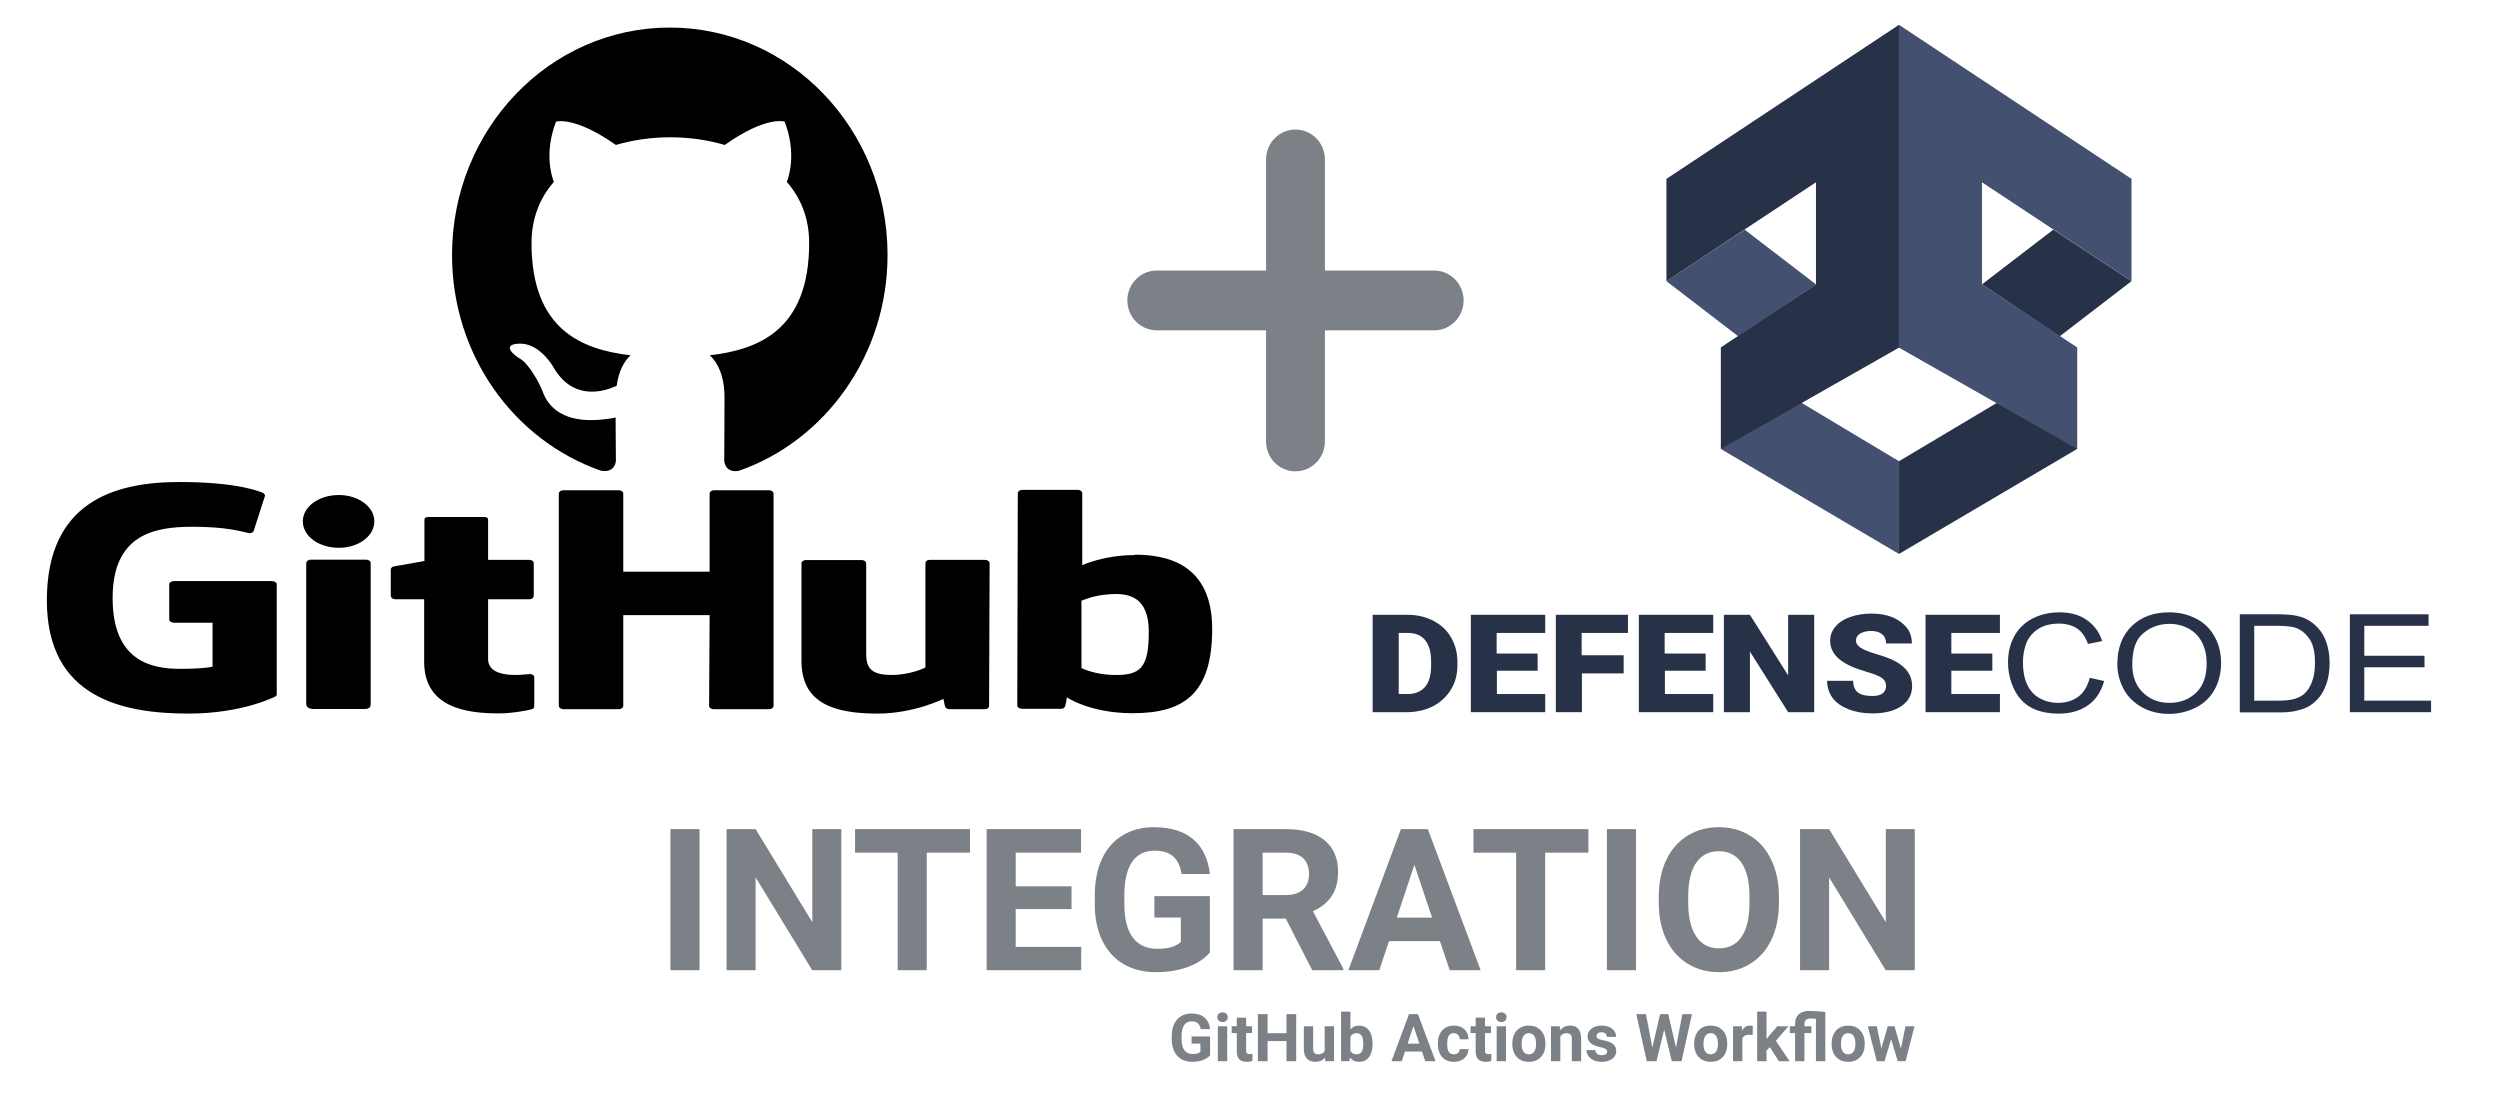
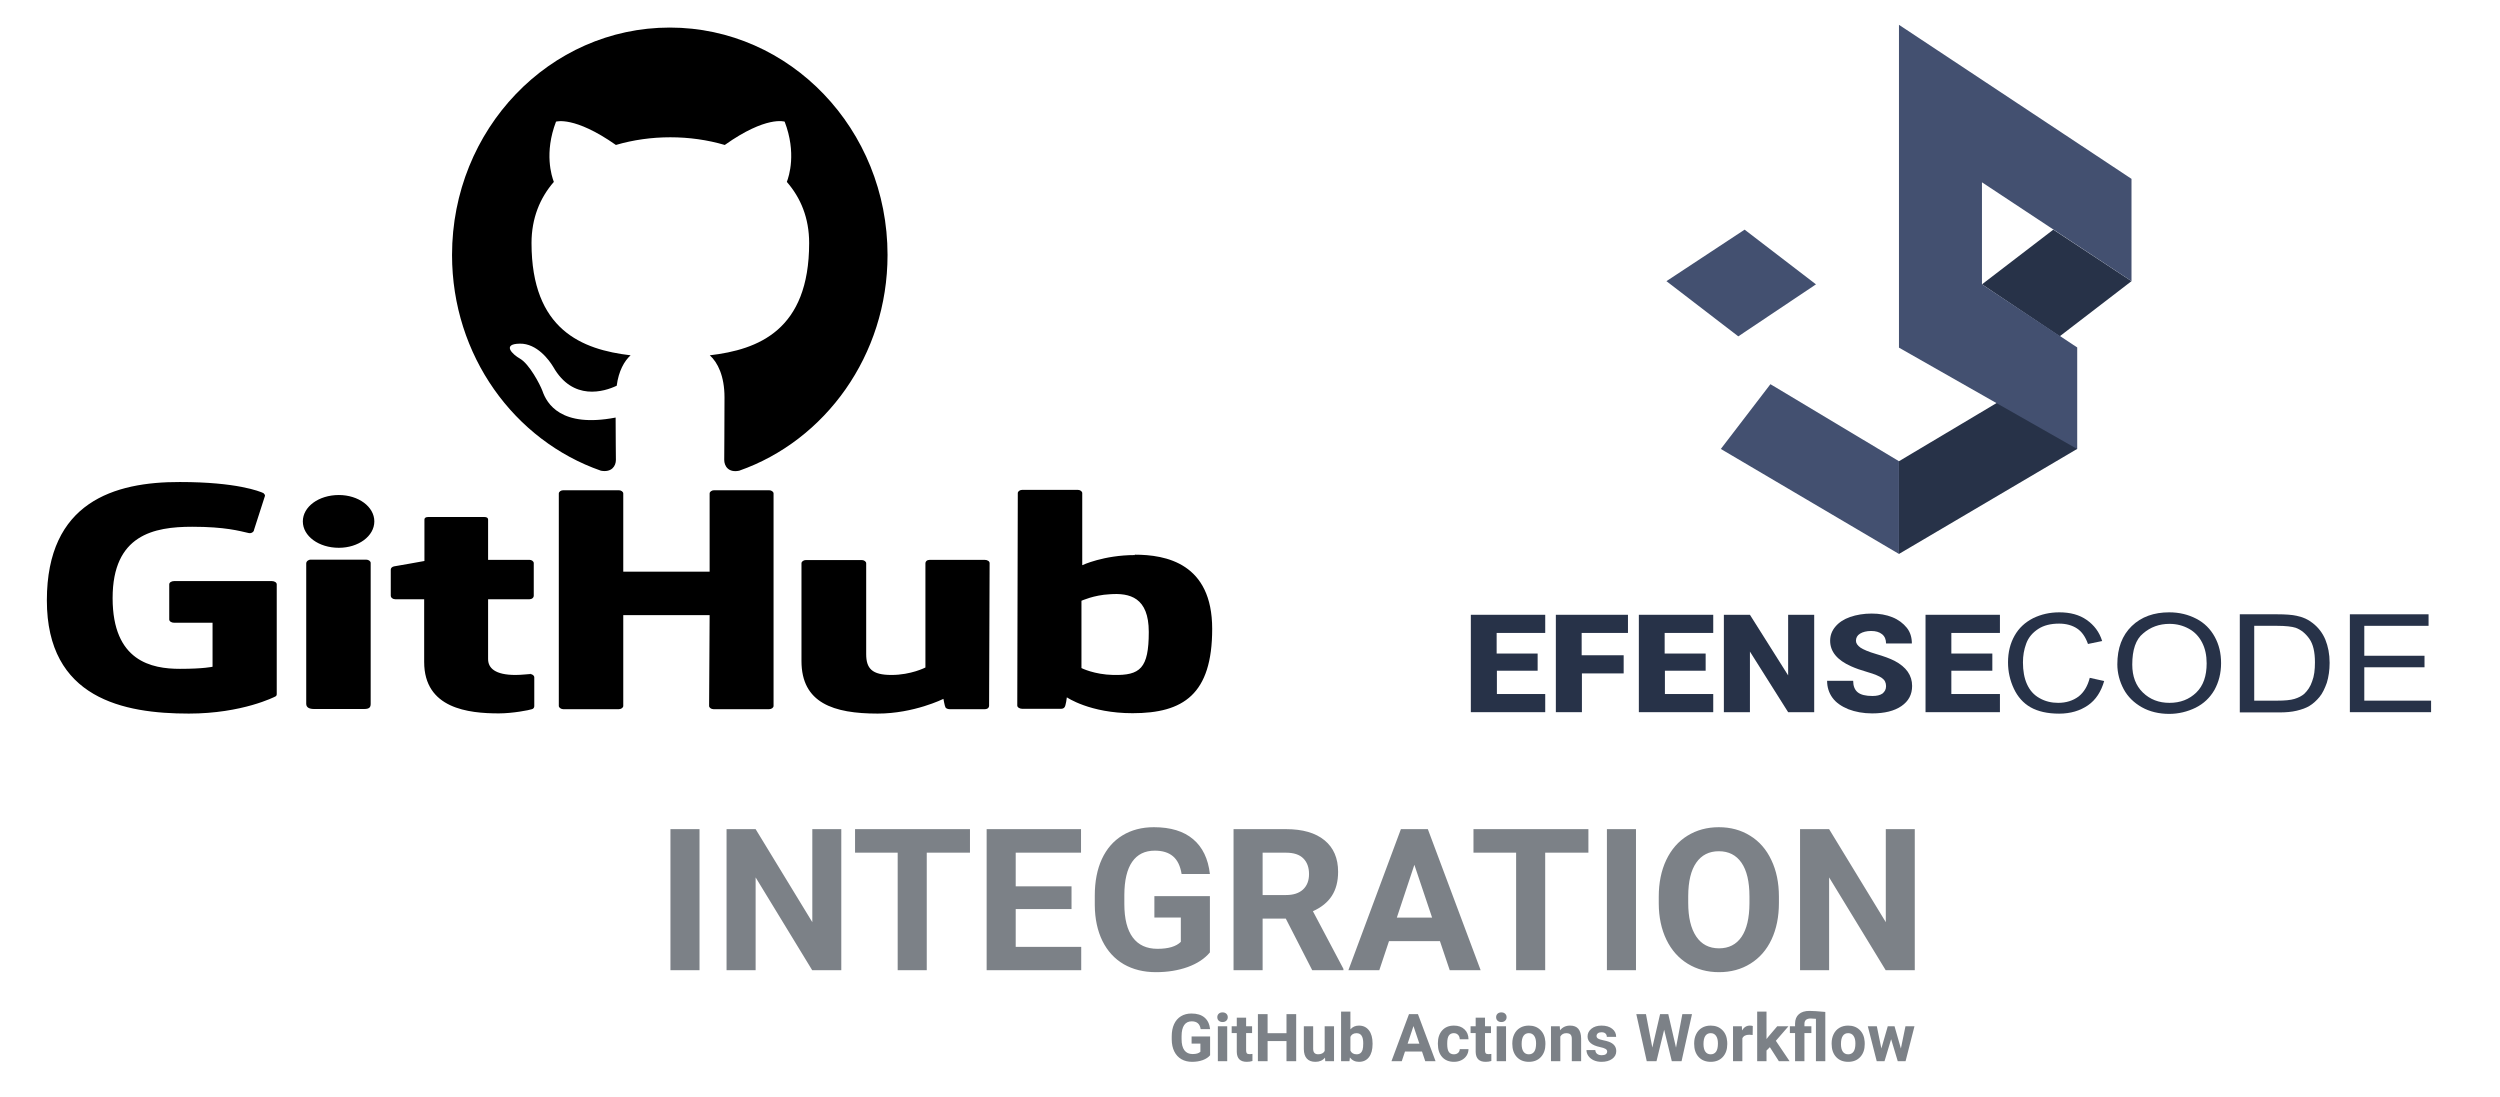
<svg xmlns="http://www.w3.org/2000/svg" width="907" height="398" viewBox="0 0 907 398" fill="none">
-   <rect width="907" height="398" fill="white" />
  <path fill-rule="evenodd" clip-rule="evenodd" d="M192.417 244.459H192.228C192.313 244.459 192.37 244.522 192.455 244.535C192.465 244.535 192.503 244.528 192.512 244.528L192.417 244.459ZM192.455 244.535C191.575 244.542 189.36 244.875 187.021 244.875C179.637 244.875 177.081 242.378 177.081 239.117V217.403H192.133C192.985 217.403 193.648 216.848 193.648 216.084V204.291C193.648 203.666 192.891 203.111 192.133 203.111H177.081V188.473C177.081 187.918 176.608 187.571 175.756 187.571H155.308C154.456 187.571 153.983 187.918 153.983 188.473V203.528C153.983 203.528 143.664 205.401 143.001 205.47C142.244 205.609 141.771 206.094 141.771 206.649V216.084C141.771 216.848 142.528 217.403 143.38 217.403H153.888V240.158C153.888 257.085 169.981 258.82 180.963 258.82C185.98 258.82 192.039 257.64 192.985 257.293C193.553 257.155 193.837 256.669 193.837 256.183V245.777C193.837 245.09 193.194 244.633 192.455 244.535ZM416.777 229.266C416.777 216.709 409.867 215.044 402.577 215.599C396.897 215.876 392.353 217.958 392.353 217.958V242.378C392.353 242.378 396.992 244.737 403.903 244.875C413.653 245.083 416.777 242.516 416.777 229.266ZM439.781 228.156C439.781 251.952 429.273 258.75 410.908 258.75C395.383 258.75 387.052 252.992 387.052 252.992C387.052 252.992 386.673 256.183 386.2 256.6C385.916 257.016 385.443 257.155 384.875 257.155H370.864C369.917 257.155 369.065 256.6 369.065 255.975L369.255 178.899C369.255 178.275 370.012 177.72 370.864 177.72H391.028C391.88 177.72 392.637 178.275 392.637 178.899V205.054C392.637 205.054 400.4 201.377 411.76 201.377L411.665 201.238C423.025 201.238 439.781 204.36 439.781 228.156ZM357.232 203.111H357.137H337.352C336.311 203.111 335.743 203.666 335.743 204.429V242.169C335.743 242.169 330.536 244.875 323.436 244.875C316.336 244.875 314.253 242.516 314.253 237.313V204.36C314.253 203.736 313.496 203.181 312.644 203.181H292.385C291.533 203.181 290.776 203.736 290.776 204.36V239.811C290.776 255.073 302.42 258.889 318.419 258.889C331.577 258.889 342.275 253.547 342.275 253.547C342.275 253.547 342.748 256.253 343.032 256.669C343.221 257.016 343.884 257.293 344.547 257.293H357.232C358.273 257.293 358.841 256.738 358.841 256.114L359.031 204.291C359.031 203.666 358.273 203.111 357.232 203.111ZM132.872 203.042H112.708C111.856 203.042 111.099 203.666 111.099 204.429V255.351C111.099 256.738 112.329 257.224 113.939 257.224H132.115C134.008 257.224 134.481 256.6 134.481 255.351V204.291V204.221C134.481 203.597 133.724 203.042 132.872 203.042ZM122.932 179.593C115.643 179.593 109.868 183.825 109.868 189.167C109.868 194.509 115.643 198.741 122.932 198.741C130.032 198.741 135.807 194.509 135.807 189.167C135.807 183.825 130.032 179.593 122.932 179.593ZM279.037 177.859H259.063C258.211 177.859 257.453 178.414 257.453 179.038V207.413H226.119V179.038C226.119 178.414 225.361 177.859 224.509 177.859H204.345C203.493 177.859 202.736 178.414 202.736 179.038V256.114C202.736 256.738 203.588 257.293 204.345 257.293H224.509C225.361 257.293 226.119 256.738 226.119 256.114V223.161H257.453L257.264 256.114C257.264 256.738 258.021 257.293 258.873 257.293H279.037C279.889 257.293 280.647 256.738 280.647 256.114V179.038C280.647 178.414 279.889 177.859 279.037 177.859ZM100.401 211.991V251.813C100.401 252.09 100.307 252.576 99.833 252.715C99.833 252.715 88 258.889 68.499 258.889C44.927 258.889 17 253.478 17 217.819C17 182.16 41.424 174.806 65.28 174.876C85.917 174.876 94.248 178.275 95.573 178.899C95.952 179.246 96.141 179.524 96.141 179.871L92.165 192.219C92.165 192.844 91.313 193.607 90.272 193.399C86.864 192.636 81.752 191.109 69.729 191.109C55.813 191.109 40.856 194.023 40.856 216.986C40.856 239.949 55.056 242.655 65.28 242.655C73.989 242.655 77.113 241.892 77.113 241.892V225.936H63.197C62.156 225.936 61.399 225.381 61.399 224.756V211.991C61.399 211.367 62.156 210.812 63.197 210.812H98.603C99.644 210.812 100.401 211.367 100.401 211.991Z" fill="black" />
  <path fill-rule="evenodd" clip-rule="evenodd" d="M243 10C199.352 10 164 46.919 164 92.5C164 129.006 186.614 159.841 218.016 170.772C221.966 171.494 223.447 169.019 223.447 166.853C223.447 164.894 223.349 158.397 223.349 151.488C203.5 155.303 198.365 146.434 196.785 141.794C195.896 139.422 192.045 132.1 188.688 130.141C185.922 128.594 181.972 124.778 188.589 124.675C194.81 124.572 199.254 130.656 200.735 133.131C207.845 145.609 219.201 142.103 223.744 139.938C224.435 134.575 226.509 130.966 228.78 128.903C211.202 126.841 192.835 119.725 192.835 88.169C192.835 79.197 195.896 71.772 200.933 65.997C200.143 63.934 197.377 55.478 201.722 44.134C201.722 44.134 208.339 41.969 223.447 52.591C229.767 50.734 236.483 49.806 243.198 49.806C249.913 49.806 256.628 50.734 262.948 52.591C278.056 41.866 284.673 44.134 284.673 44.134C289.018 55.478 286.253 63.934 285.463 65.997C290.499 71.772 293.56 79.094 293.56 88.169C293.56 119.828 275.094 126.841 257.516 128.903C260.38 131.481 262.849 136.431 262.849 144.166C262.849 155.2 262.75 164.069 262.75 166.853C262.75 169.019 264.231 171.597 268.181 170.772C299.386 159.841 322 128.903 322 92.5C322 46.919 286.648 10 243 10Z" fill="black" />
-   <path d="M530.999 109.001C530.999 114.995 526.22 119.852 520.32 119.852H480.674V160.149C480.674 166.144 475.894 171.002 469.998 171C467.05 171 464.381 169.787 462.451 167.824C460.518 165.859 459.323 163.148 459.325 160.152L459.323 119.85H419.673C416.726 119.85 414.059 118.638 412.125 116.672C410.196 114.711 409.002 111.998 409.002 109.001C409 103.009 413.779 98.151 419.678 98.151H459.325V57.853C459.325 51.859 464.106 47 470.003 47C475.897 47.002 480.674 51.855 480.677 57.849V98.151H520.328C526.223 98.154 530.996 103.009 530.999 109.001Z" fill="#7C8187" />
  <path d="M753.572 126.034V162.88L688.944 200.972V167.33L724.196 146.326L753.572 126.034Z" fill="#273248" />
  <path d="M744.942 83.315L719.055 103.162L747.237 122.03L773.309 102.005" fill="#273248" />
  <path d="M688.944 126.124L753.572 162.88V126.034L719.055 103.162V66.138L773.309 102.005V64.892L688.944 9" fill="#435070" />
  <path d="M604.58 102.005L630.651 122.03L658.834 103.162L632.946 83.315" fill="#435070" />
  <path d="M642.31 139.384L624.317 162.88L688.944 200.972V167.33L642.31 139.384Z" fill="#435070" />
-   <path d="M688.944 126.124L624.317 162.88V126.034L658.834 103.162V66.138L604.58 102.005V64.892L688.944 9" fill="#273248" />
-   <path d="M498 258.377V223.044H510.577C514.065 223.044 517.186 223.756 519.94 225.18C522.694 226.604 524.897 228.562 526.366 231.143C527.927 233.724 528.661 236.572 528.753 239.776V241.378C528.753 244.582 528.019 247.519 526.458 250.1C524.897 252.681 522.786 254.639 520.032 256.152C517.278 257.576 514.249 258.288 510.852 258.377H498ZM507.455 229.63V251.791H510.76C513.422 251.791 515.534 250.901 517.003 249.21C518.471 247.519 519.206 244.849 519.206 241.467V239.954C519.206 236.572 518.471 233.991 517.003 232.211C515.534 230.431 513.422 229.63 510.668 229.63H507.455V229.63Z" fill="#273248" />
  <path d="M557.945 243.336H543.074V251.791H560.608V258.377H533.618V223.044H560.608V229.63H542.982V237.106H557.854V243.336H557.945Z" fill="#273248" />
-   <path d="M589.158 244.315H573.919V258.377H564.463V223.044H590.626V229.63H573.827V237.729H589.066V244.315H589.158Z" fill="#273248" />
+   <path d="M589.158 244.315H573.919V258.377H564.463V223.044H590.626V229.63H573.827V237.729H589.066V244.315Z" fill="#273248" />
  <path d="M618.901 243.336H604.029V251.791H621.563V258.377H594.574V223.044H621.563V229.63H603.937V237.106H618.809V243.336H618.901Z" fill="#273248" />
  <path d="M658.099 258.377H648.736L634.874 236.394V258.377H625.419V223.044H634.874L648.736 245.027V223.044H658.191V258.377H658.099Z" fill="#273248" />
  <path d="M684.262 248.943C684.262 247.697 683.803 246.718 682.794 246.006C681.784 245.294 680.131 244.582 677.653 243.87C675.174 243.158 673.155 242.446 671.594 241.734C666.545 239.509 663.975 236.394 663.975 232.478C663.975 230.52 664.617 228.829 665.902 227.316C667.188 225.803 668.932 224.646 671.227 223.845C673.522 223.044 676.184 222.599 679.03 222.599C681.876 222.599 684.354 223.044 686.557 223.934C688.761 224.824 690.505 226.159 691.79 227.761C693.075 229.363 693.626 231.321 693.626 233.457H684.262C684.262 232.033 683.803 230.876 682.794 230.075C681.784 229.274 680.499 228.918 678.846 228.918C677.194 228.918 675.817 229.274 674.807 229.897C673.797 230.52 673.338 231.41 673.338 232.478C673.338 233.368 673.889 234.169 674.991 234.97C676.092 235.682 677.928 236.483 680.682 237.284C683.436 238.085 685.639 238.886 687.384 239.776C691.606 242.001 693.718 245.027 693.718 248.854C693.718 251.969 692.433 254.372 689.862 256.152C687.292 257.932 683.712 258.822 679.213 258.822C676 258.822 673.155 258.288 670.584 257.309C668.014 256.241 666.086 254.906 664.801 253.126C663.516 251.346 662.873 249.299 662.873 246.985H672.328C672.328 248.854 672.879 250.278 673.981 251.168C675.082 252.058 676.827 252.503 679.305 252.503C680.866 252.503 682.059 252.236 682.977 251.613C683.803 250.901 684.262 250.1 684.262 248.943Z" fill="#273248" />
  <path d="M722.819 243.336H707.947V251.791H725.573V258.377H698.583V223.044H725.573V229.63H707.947V237.106H722.819V243.336Z" fill="#273248" />
  <path d="M758.162 245.917L763.394 247.074C762.293 250.901 760.365 253.927 757.519 255.885C754.673 257.843 751.185 258.911 747.054 258.911C742.831 258.911 739.343 258.11 736.68 256.597C734.018 255.084 731.999 252.77 730.622 249.833C729.245 246.896 728.51 243.692 728.51 240.31C728.51 236.572 729.336 233.368 730.897 230.609C732.458 227.85 734.661 225.803 737.598 224.29C740.536 222.866 743.657 222.154 747.146 222.154C751.093 222.154 754.398 223.044 757.06 224.913C759.722 226.782 761.65 229.274 762.66 232.567L757.519 233.635C756.601 231.054 755.316 229.185 753.572 228.028C751.827 226.871 749.624 226.248 747.054 226.248C744.024 226.248 741.454 226.871 739.434 228.206C737.415 229.541 735.946 231.232 735.12 233.457C734.294 235.682 733.926 237.907 733.926 240.31C733.926 243.336 734.385 246.006 735.395 248.231C736.405 250.456 737.874 252.147 739.985 253.304C742.005 254.461 744.3 254.995 746.687 254.995C749.624 254.995 752.103 254.194 754.122 252.681C756.05 251.168 757.427 248.854 758.162 245.917Z" fill="#273248" />
  <path d="M768.168 241.022C768.168 235.148 769.912 230.52 773.4 227.138C776.889 223.756 781.479 222.154 786.987 222.154C790.659 222.154 793.872 222.955 796.809 224.468C799.747 225.981 801.95 228.206 803.511 231.054C805.071 233.902 805.806 237.017 805.806 240.577C805.806 244.226 804.98 247.43 803.419 250.278C801.767 253.126 799.563 255.262 796.534 256.775C793.596 258.199 790.383 259 786.987 259C783.315 259 779.918 258.199 777.072 256.597C774.227 254.995 771.932 252.77 770.463 250.011C768.994 247.252 768.168 244.137 768.168 241.022ZM773.584 241.111C773.584 245.383 774.869 248.765 777.44 251.257C780.01 253.749 783.223 254.995 787.079 254.995C791.026 254.995 794.239 253.749 796.809 251.257C799.38 248.765 800.573 245.205 800.573 240.666C800.573 237.729 800.022 235.237 798.921 233.101C797.819 230.965 796.259 229.274 794.147 228.117C792.036 226.96 789.741 226.337 787.079 226.337C783.407 226.337 780.194 227.494 777.531 229.808C774.869 231.944 773.584 235.771 773.584 241.111Z" fill="#273248" />
  <path d="M812.599 258.377V222.866H826.185C829.215 222.866 831.602 223.044 833.162 223.4C835.457 223.845 837.385 224.735 838.946 225.981C841.057 227.583 842.618 229.63 843.627 232.033C844.637 234.525 845.188 237.284 845.188 240.488C845.188 243.158 844.821 245.561 844.178 247.697C843.444 249.744 842.618 251.524 841.516 252.859C840.414 254.194 839.221 255.262 837.936 256.063C836.651 256.864 835.09 257.398 833.254 257.843C831.418 258.288 829.307 258.466 826.92 258.466H812.599V258.377ZM817.832 254.194H826.277C828.848 254.194 830.959 254.016 832.428 253.571C833.897 253.126 835.09 252.503 836.008 251.702C837.201 250.545 838.211 249.121 838.854 247.163C839.588 245.294 839.864 242.98 839.864 240.31C839.864 236.572 839.221 233.724 837.844 231.766C836.467 229.808 834.815 228.473 832.887 227.761C831.51 227.316 829.215 227.049 826.094 227.049H817.832V254.194V254.194Z" fill="#273248" />
  <path d="M852.532 258.377V222.866H881.082V227.049H857.765V237.907H879.613V242.09H857.765V254.194H882V258.377H852.532Z" fill="#273248" />
  <path d="M253.785 352H243.238V300.812H253.785V352ZM305.219 352H294.672L274.141 318.32V352H263.594V300.812H274.141L294.707 334.562V300.812H305.219V352ZM351.906 309.355H336.227V352H325.68V309.355H310.211V300.812H351.906V309.355ZM388.75 329.816H368.5V343.527H392.266V352H357.953V300.812H392.195V309.355H368.5V321.555H388.75V329.816ZM438.953 345.531C437.055 347.805 434.371 349.574 430.902 350.84C427.434 352.082 423.59 352.703 419.371 352.703C414.941 352.703 411.051 351.742 407.699 349.82C404.371 347.875 401.793 345.062 399.965 341.383C398.16 337.703 397.234 333.379 397.188 328.41V324.93C397.188 319.82 398.043 315.402 399.754 311.676C401.488 307.926 403.973 305.066 407.207 303.098C410.465 301.105 414.273 300.109 418.633 300.109C424.703 300.109 429.449 301.562 432.871 304.469C436.293 307.352 438.32 311.559 438.953 317.09H428.688C428.219 314.16 427.176 312.016 425.559 310.656C423.965 309.297 421.762 308.617 418.949 308.617C415.363 308.617 412.633 309.965 410.758 312.66C408.883 315.355 407.934 319.363 407.91 324.684V327.953C407.91 333.32 408.93 337.375 410.969 340.117C413.008 342.859 415.996 344.23 419.934 344.23C423.895 344.23 426.719 343.387 428.406 341.699V332.875H418.809V325.105H438.953V345.531ZM466.48 333.262H458.078V352H447.531V300.812H466.551C472.598 300.812 477.262 302.16 480.543 304.855C483.824 307.551 485.465 311.359 485.465 316.281C485.465 319.773 484.703 322.691 483.18 325.035C481.68 327.355 479.395 329.207 476.324 330.59L487.398 351.508V352H476.078L466.48 333.262ZM458.078 324.719H466.586C469.234 324.719 471.285 324.051 472.738 322.715C474.191 321.355 474.918 319.492 474.918 317.125C474.918 314.711 474.227 312.812 472.844 311.43C471.484 310.047 469.387 309.355 466.551 309.355H458.078V324.719ZM522.414 341.453H503.922L500.406 352H489.191L508.246 300.812H518.02L537.18 352H525.965L522.414 341.453ZM506.77 332.91H519.566L513.133 313.75L506.77 332.91ZM576.273 309.355H560.594V352H550.047V309.355H534.578V300.812H576.273V309.355ZM593.535 352H582.988V300.812H593.535V352ZM645.391 327.566C645.391 332.605 644.5 337.023 642.719 340.82C640.938 344.617 638.383 347.547 635.055 349.609C631.75 351.672 627.953 352.703 623.664 352.703C619.422 352.703 615.637 351.684 612.309 349.645C608.98 347.605 606.402 344.699 604.574 340.926C602.746 337.129 601.82 332.77 601.797 327.848V325.316C601.797 320.277 602.699 315.848 604.504 312.027C606.332 308.184 608.898 305.242 612.203 303.203C615.531 301.141 619.328 300.109 623.594 300.109C627.859 300.109 631.645 301.141 634.949 303.203C638.277 305.242 640.844 308.184 642.648 312.027C644.477 315.848 645.391 320.266 645.391 325.281V327.566ZM634.703 325.246C634.703 319.879 633.742 315.801 631.82 313.012C629.898 310.223 627.156 308.828 623.594 308.828C620.055 308.828 617.324 310.211 615.402 312.977C613.48 315.719 612.508 319.75 612.484 325.07V327.566C612.484 332.793 613.445 336.848 615.367 339.73C617.289 342.613 620.055 344.055 623.664 344.055C627.203 344.055 629.922 342.672 631.82 339.906C633.719 337.117 634.68 333.062 634.703 327.742V325.246ZM694.68 352H684.133L663.602 318.32V352H653.055V300.812H663.602L684.168 334.562V300.812H694.68V352Z" fill="#7C8187" />
  <path d="M439.023 382.844C438.391 383.602 437.496 384.191 436.34 384.613C435.184 385.027 433.902 385.234 432.496 385.234C431.02 385.234 429.723 384.914 428.605 384.273C427.496 383.625 426.637 382.688 426.027 381.461C425.426 380.234 425.117 378.793 425.102 377.137V375.977C425.102 374.273 425.387 372.801 425.957 371.559C426.535 370.309 427.363 369.355 428.441 368.699C429.527 368.035 430.797 367.703 432.25 367.703C434.273 367.703 435.855 368.188 436.996 369.156C438.137 370.117 438.812 371.52 439.023 373.363H435.602C435.445 372.387 435.098 371.672 434.559 371.219C434.027 370.766 433.293 370.539 432.355 370.539C431.16 370.539 430.25 370.988 429.625 371.887C429 372.785 428.684 374.121 428.676 375.895V376.984C428.676 378.773 429.016 380.125 429.695 381.039C430.375 381.953 431.371 382.41 432.684 382.41C434.004 382.41 434.945 382.129 435.508 381.566V378.625H432.309V376.035H439.023V382.844ZM445.234 385H441.836V372.32H445.234V385ZM441.637 369.039C441.637 368.531 441.805 368.113 442.141 367.785C442.484 367.457 442.949 367.293 443.535 367.293C444.113 367.293 444.574 367.457 444.918 367.785C445.262 368.113 445.434 368.531 445.434 369.039C445.434 369.555 445.258 369.977 444.906 370.305C444.562 370.633 444.105 370.797 443.535 370.797C442.965 370.797 442.504 370.633 442.152 370.305C441.809 369.977 441.637 369.555 441.637 369.039ZM452.09 369.203V372.32H454.258V374.805H452.09V381.133C452.09 381.602 452.18 381.938 452.359 382.141C452.539 382.344 452.883 382.445 453.391 382.445C453.766 382.445 454.098 382.418 454.387 382.363V384.93C453.723 385.133 453.039 385.234 452.336 385.234C449.961 385.234 448.75 384.035 448.703 381.637V374.805H446.852V372.32H448.703V369.203H452.09ZM470.254 385H466.738V377.688H459.883V385H456.367V367.938H459.883V374.852H466.738V367.938H470.254V385ZM480.707 383.711C479.871 384.727 478.715 385.234 477.238 385.234C475.879 385.234 474.84 384.844 474.121 384.062C473.41 383.281 473.047 382.137 473.031 380.629V372.32H476.418V380.512C476.418 381.832 477.02 382.492 478.223 382.492C479.371 382.492 480.16 382.094 480.59 381.297V372.32H483.988V385H480.801L480.707 383.711ZM497.969 378.777C497.969 380.809 497.535 382.395 496.668 383.535C495.801 384.668 494.59 385.234 493.035 385.234C491.66 385.234 490.562 384.707 489.742 383.652L489.59 385H486.543V367H489.93V373.457C490.711 372.543 491.738 372.086 493.012 372.086C494.559 372.086 495.77 372.656 496.645 373.797C497.527 374.93 497.969 376.527 497.969 378.59V378.777ZM494.582 378.531C494.582 377.25 494.379 376.316 493.973 375.73C493.566 375.137 492.961 374.84 492.156 374.84C491.078 374.84 490.336 375.281 489.93 376.164V381.168C490.344 382.059 491.094 382.504 492.18 382.504C493.273 382.504 493.992 381.965 494.336 380.887C494.5 380.371 494.582 379.586 494.582 378.531ZM515.898 381.484H509.734L508.562 385H504.824L511.176 367.938H514.434L520.82 385H517.082L515.898 381.484ZM510.684 378.637H514.949L512.805 372.25L510.684 378.637ZM527.465 382.504C528.09 382.504 528.598 382.332 528.988 381.988C529.379 381.645 529.582 381.188 529.598 380.617H532.773C532.766 381.477 532.531 382.266 532.07 382.984C531.609 383.695 530.977 384.25 530.172 384.648C529.375 385.039 528.492 385.234 527.523 385.234C525.711 385.234 524.281 384.66 523.234 383.512C522.188 382.355 521.664 380.762 521.664 378.73V378.508C521.664 376.555 522.184 374.996 523.223 373.832C524.262 372.668 525.688 372.086 527.5 372.086C529.086 372.086 530.355 372.539 531.309 373.445C532.27 374.344 532.758 375.543 532.773 377.043H529.598C529.582 376.387 529.379 375.855 528.988 375.449C528.598 375.035 528.082 374.828 527.441 374.828C526.652 374.828 526.055 375.117 525.648 375.695C525.25 376.266 525.051 377.195 525.051 378.484V378.836C525.051 380.141 525.25 381.078 525.648 381.648C526.047 382.219 526.652 382.504 527.465 382.504ZM538.762 369.203V372.32H540.93V374.805H538.762V381.133C538.762 381.602 538.852 381.938 539.031 382.141C539.211 382.344 539.555 382.445 540.062 382.445C540.438 382.445 540.77 382.418 541.059 382.363V384.93C540.395 385.133 539.711 385.234 539.008 385.234C536.633 385.234 535.422 384.035 535.375 381.637V374.805H533.523V372.32H535.375V369.203H538.762ZM546.391 385H542.992V372.32H546.391V385ZM542.793 369.039C542.793 368.531 542.961 368.113 543.297 367.785C543.641 367.457 544.105 367.293 544.691 367.293C545.27 367.293 545.73 367.457 546.074 367.785C546.418 368.113 546.59 368.531 546.59 369.039C546.59 369.555 546.414 369.977 546.062 370.305C545.719 370.633 545.262 370.797 544.691 370.797C544.121 370.797 543.66 370.633 543.309 370.305C542.965 369.977 542.793 369.555 542.793 369.039ZM548.664 378.543C548.664 377.285 548.906 376.164 549.391 375.18C549.875 374.195 550.57 373.434 551.477 372.895C552.391 372.355 553.449 372.086 554.652 372.086C556.363 372.086 557.758 372.609 558.836 373.656C559.922 374.703 560.527 376.125 560.652 377.922L560.676 378.789C560.676 380.734 560.133 382.297 559.047 383.477C557.961 384.648 556.504 385.234 554.676 385.234C552.848 385.234 551.387 384.648 550.293 383.477C549.207 382.305 548.664 380.711 548.664 378.695V378.543ZM552.051 378.789C552.051 379.992 552.277 380.914 552.73 381.555C553.184 382.188 553.832 382.504 554.676 382.504C555.496 382.504 556.137 382.191 556.598 381.566C557.059 380.934 557.289 379.926 557.289 378.543C557.289 377.363 557.059 376.449 556.598 375.801C556.137 375.152 555.488 374.828 554.652 374.828C553.824 374.828 553.184 375.152 552.73 375.801C552.277 376.441 552.051 377.438 552.051 378.789ZM565.879 372.32L565.984 373.785C566.891 372.652 568.105 372.086 569.629 372.086C570.973 372.086 571.973 372.48 572.629 373.27C573.285 374.059 573.621 375.238 573.637 376.809V385H570.25V376.891C570.25 376.172 570.094 375.652 569.781 375.332C569.469 375.004 568.949 374.84 568.223 374.84C567.27 374.84 566.555 375.246 566.078 376.059V385H562.691V372.32H565.879ZM583.082 381.496C583.082 381.082 582.875 380.758 582.461 380.523C582.055 380.281 581.398 380.066 580.492 379.879C577.477 379.246 575.969 377.965 575.969 376.035C575.969 374.91 576.434 373.973 577.363 373.223C578.301 372.465 579.523 372.086 581.031 372.086C582.641 372.086 583.926 372.465 584.887 373.223C585.855 373.98 586.34 374.965 586.34 376.176H582.953C582.953 375.691 582.797 375.293 582.484 374.98C582.172 374.66 581.684 374.5 581.02 374.5C580.449 374.5 580.008 374.629 579.695 374.887C579.383 375.145 579.227 375.473 579.227 375.871C579.227 376.246 579.402 376.551 579.754 376.785C580.113 377.012 580.715 377.211 581.559 377.383C582.402 377.547 583.113 377.734 583.691 377.945C585.48 378.602 586.375 379.738 586.375 381.355C586.375 382.512 585.879 383.449 584.887 384.168C583.895 384.879 582.613 385.234 581.043 385.234C579.98 385.234 579.035 385.047 578.207 384.672C577.387 384.289 576.742 383.77 576.273 383.113C575.805 382.449 575.57 381.734 575.57 380.969H578.781C578.812 381.57 579.035 382.031 579.449 382.352C579.863 382.672 580.418 382.832 581.113 382.832C581.762 382.832 582.25 382.711 582.578 382.469C582.914 382.219 583.082 381.895 583.082 381.496ZM608.055 380.078L610.352 367.938H613.855L610.07 385H606.531L603.754 373.586L600.977 385H597.438L593.652 367.938H597.156L599.465 380.055L602.277 367.938H605.254L608.055 380.078ZM614.641 378.543C614.641 377.285 614.883 376.164 615.367 375.18C615.852 374.195 616.547 373.434 617.453 372.895C618.367 372.355 619.426 372.086 620.629 372.086C622.34 372.086 623.734 372.609 624.812 373.656C625.898 374.703 626.504 376.125 626.629 377.922L626.652 378.789C626.652 380.734 626.109 382.297 625.023 383.477C623.938 384.648 622.48 385.234 620.652 385.234C618.824 385.234 617.363 384.648 616.27 383.477C615.184 382.305 614.641 380.711 614.641 378.695V378.543ZM618.027 378.789C618.027 379.992 618.254 380.914 618.707 381.555C619.16 382.188 619.809 382.504 620.652 382.504C621.473 382.504 622.113 382.191 622.574 381.566C623.035 380.934 623.266 379.926 623.266 378.543C623.266 377.363 623.035 376.449 622.574 375.801C622.113 375.152 621.465 374.828 620.629 374.828C619.801 374.828 619.16 375.152 618.707 375.801C618.254 376.441 618.027 377.438 618.027 378.789ZM635.863 375.496C635.402 375.434 634.996 375.402 634.645 375.402C633.363 375.402 632.523 375.836 632.125 376.703V385H628.738V372.32H631.938L632.031 373.832C632.711 372.668 633.652 372.086 634.855 372.086C635.23 372.086 635.582 372.137 635.91 372.238L635.863 375.496ZM642.109 379.914L640.891 381.133V385H637.504V367H640.891V376.973L641.547 376.129L644.793 372.32H648.859L644.277 377.605L649.258 385H645.367L642.109 379.914ZM658.82 369.625C658.148 369.547 657.523 369.508 656.945 369.508C655.414 369.508 654.648 370.16 654.648 371.465V372.32H657.168V374.805H654.648V385H651.25V374.805H649.363V372.32H651.25V371.336C651.266 369.867 651.727 368.738 652.633 367.949C653.539 367.152 654.82 366.754 656.477 366.754C657.656 366.754 659.57 366.879 662.219 367.129V385H658.82V369.625ZM664.516 378.543C664.516 377.285 664.758 376.164 665.242 375.18C665.727 374.195 666.422 373.434 667.328 372.895C668.242 372.355 669.301 372.086 670.504 372.086C672.215 372.086 673.609 372.609 674.688 373.656C675.773 374.703 676.379 376.125 676.504 377.922L676.527 378.789C676.527 380.734 675.984 382.297 674.898 383.477C673.812 384.648 672.355 385.234 670.527 385.234C668.699 385.234 667.238 384.648 666.145 383.477C665.059 382.305 664.516 380.711 664.516 378.695V378.543ZM667.902 378.789C667.902 379.992 668.129 380.914 668.582 381.555C669.035 382.188 669.684 382.504 670.527 382.504C671.348 382.504 671.988 382.191 672.449 381.566C672.91 380.934 673.141 379.926 673.141 378.543C673.141 377.363 672.91 376.449 672.449 375.801C671.988 375.152 671.34 374.828 670.504 374.828C669.676 374.828 669.035 375.152 668.582 375.801C668.129 376.441 667.902 377.438 667.902 378.789ZM689.641 380.395L691.305 372.32H694.574L691.34 385H688.504L686.102 377.02L683.699 385H680.875L677.641 372.32H680.91L682.562 380.383L684.883 372.32H687.332L689.641 380.395Z" fill="#7C8187" />
</svg>